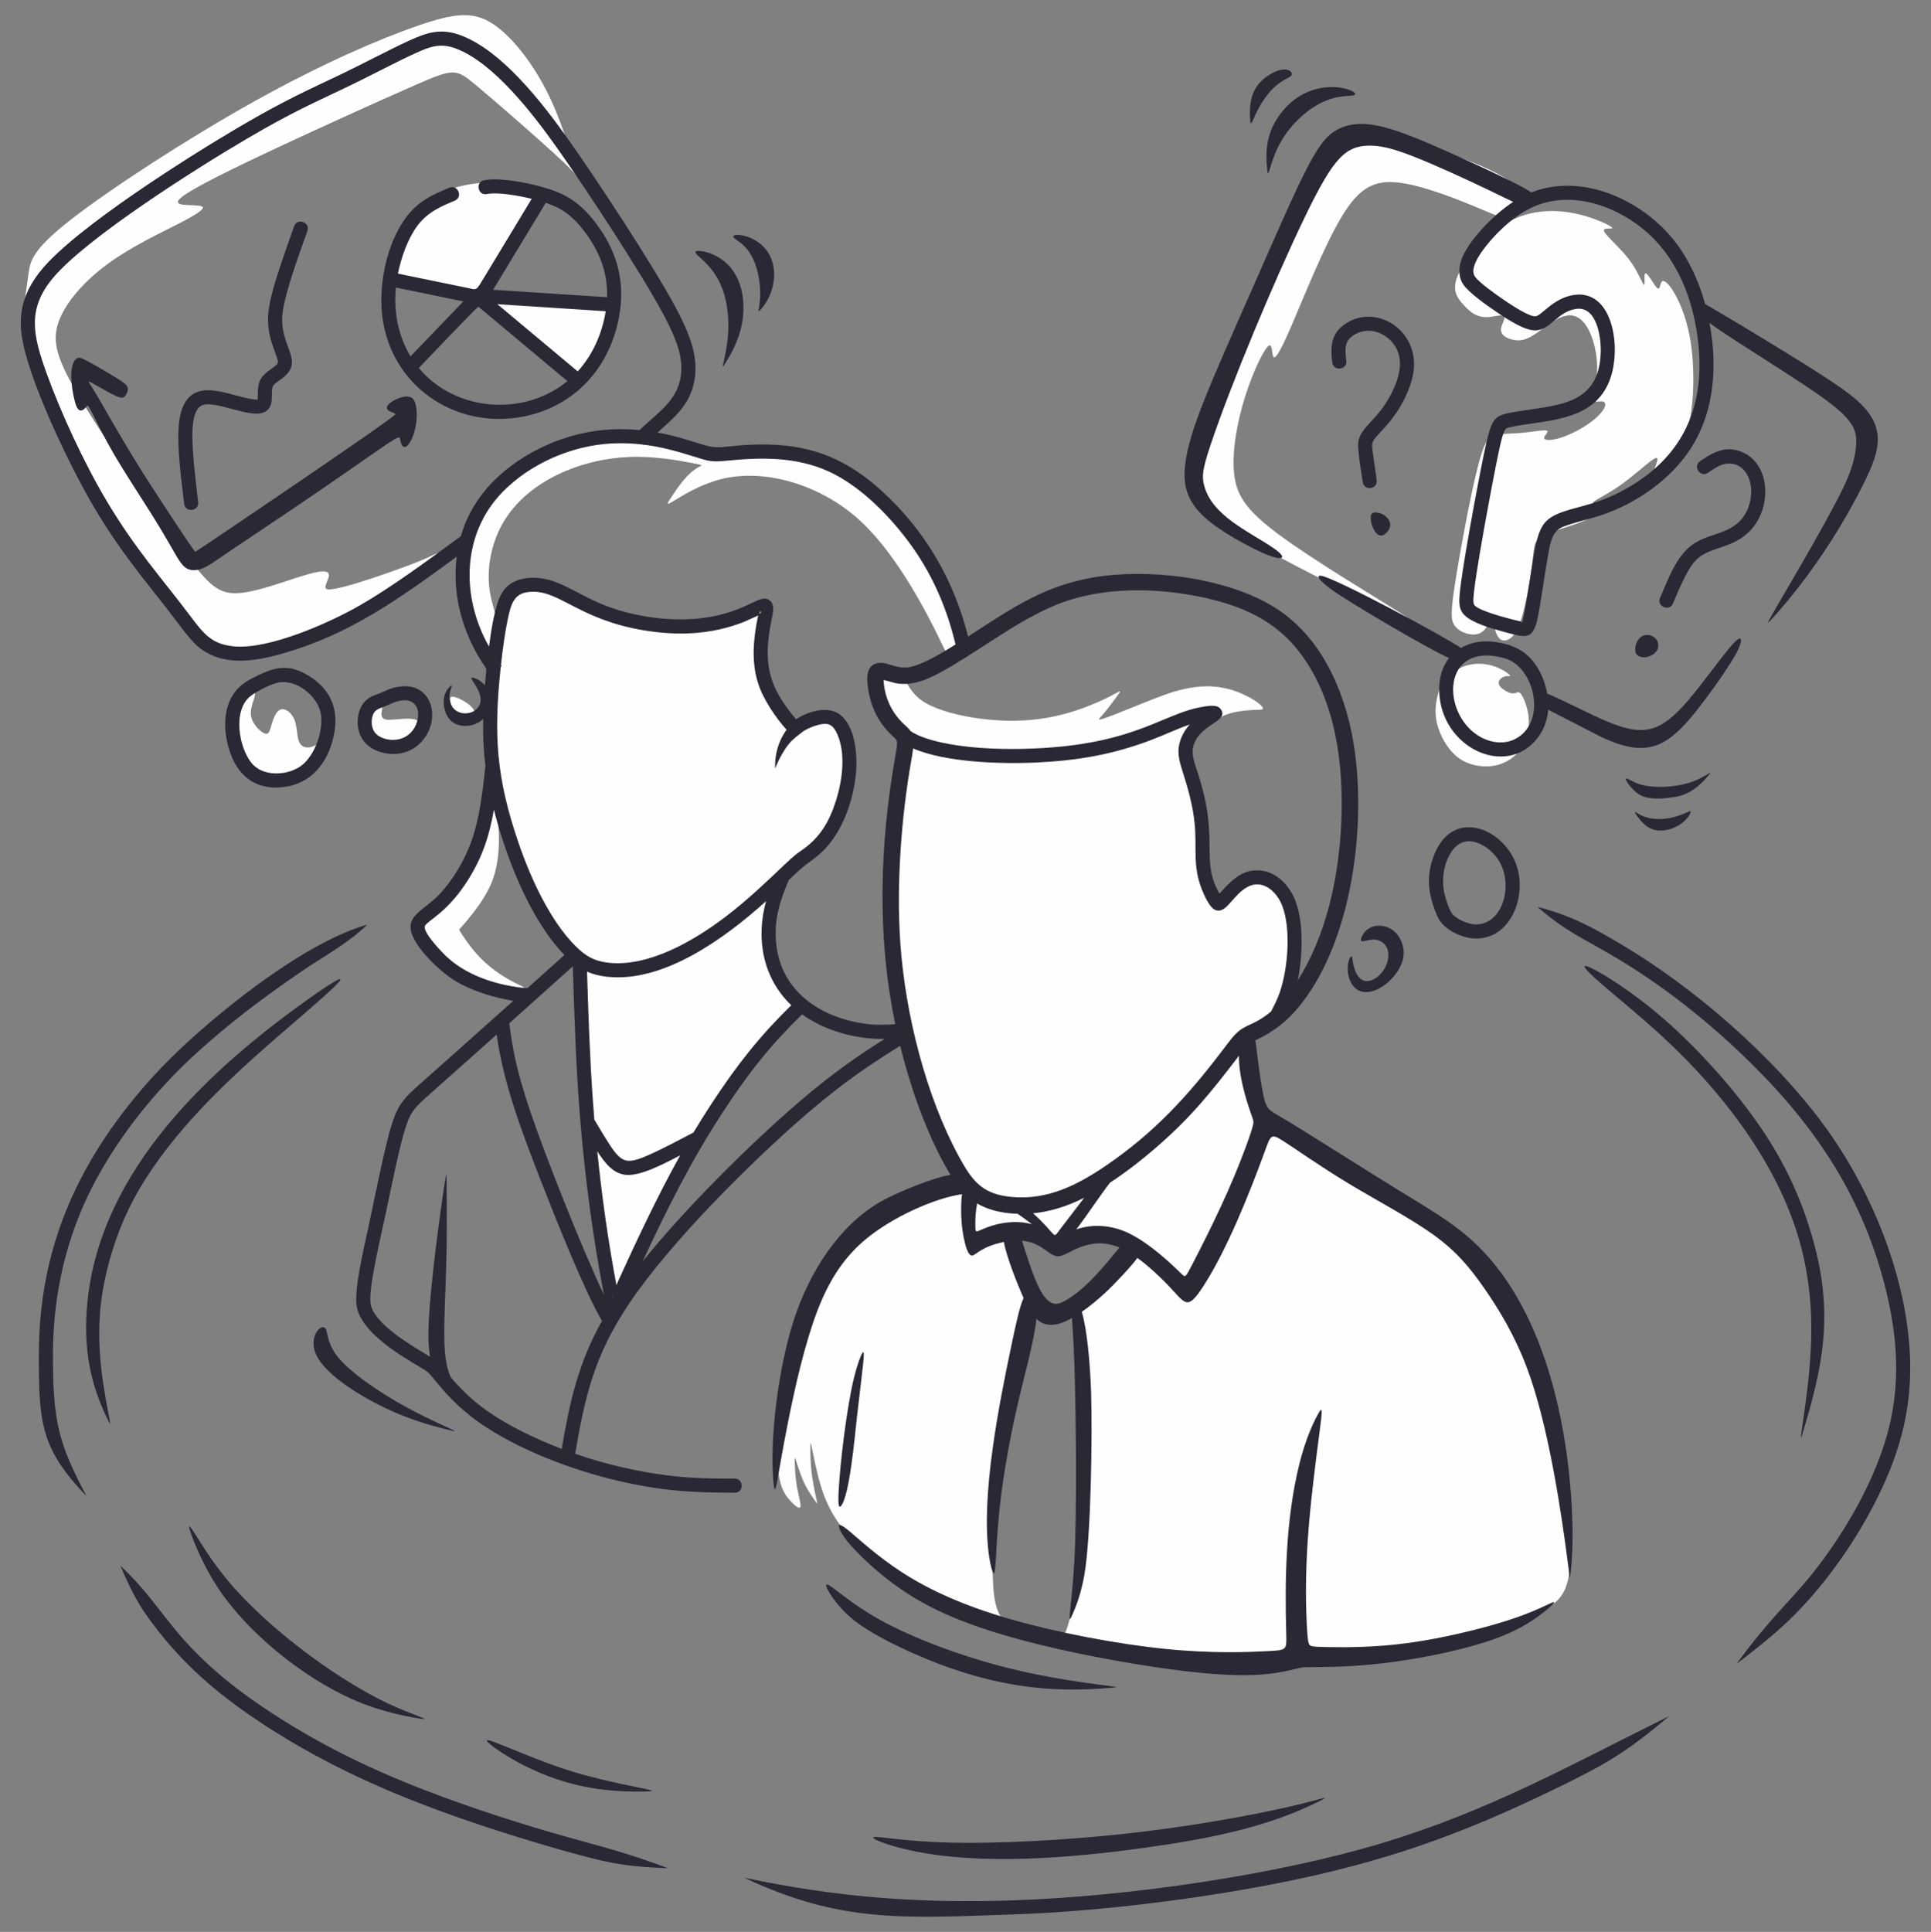
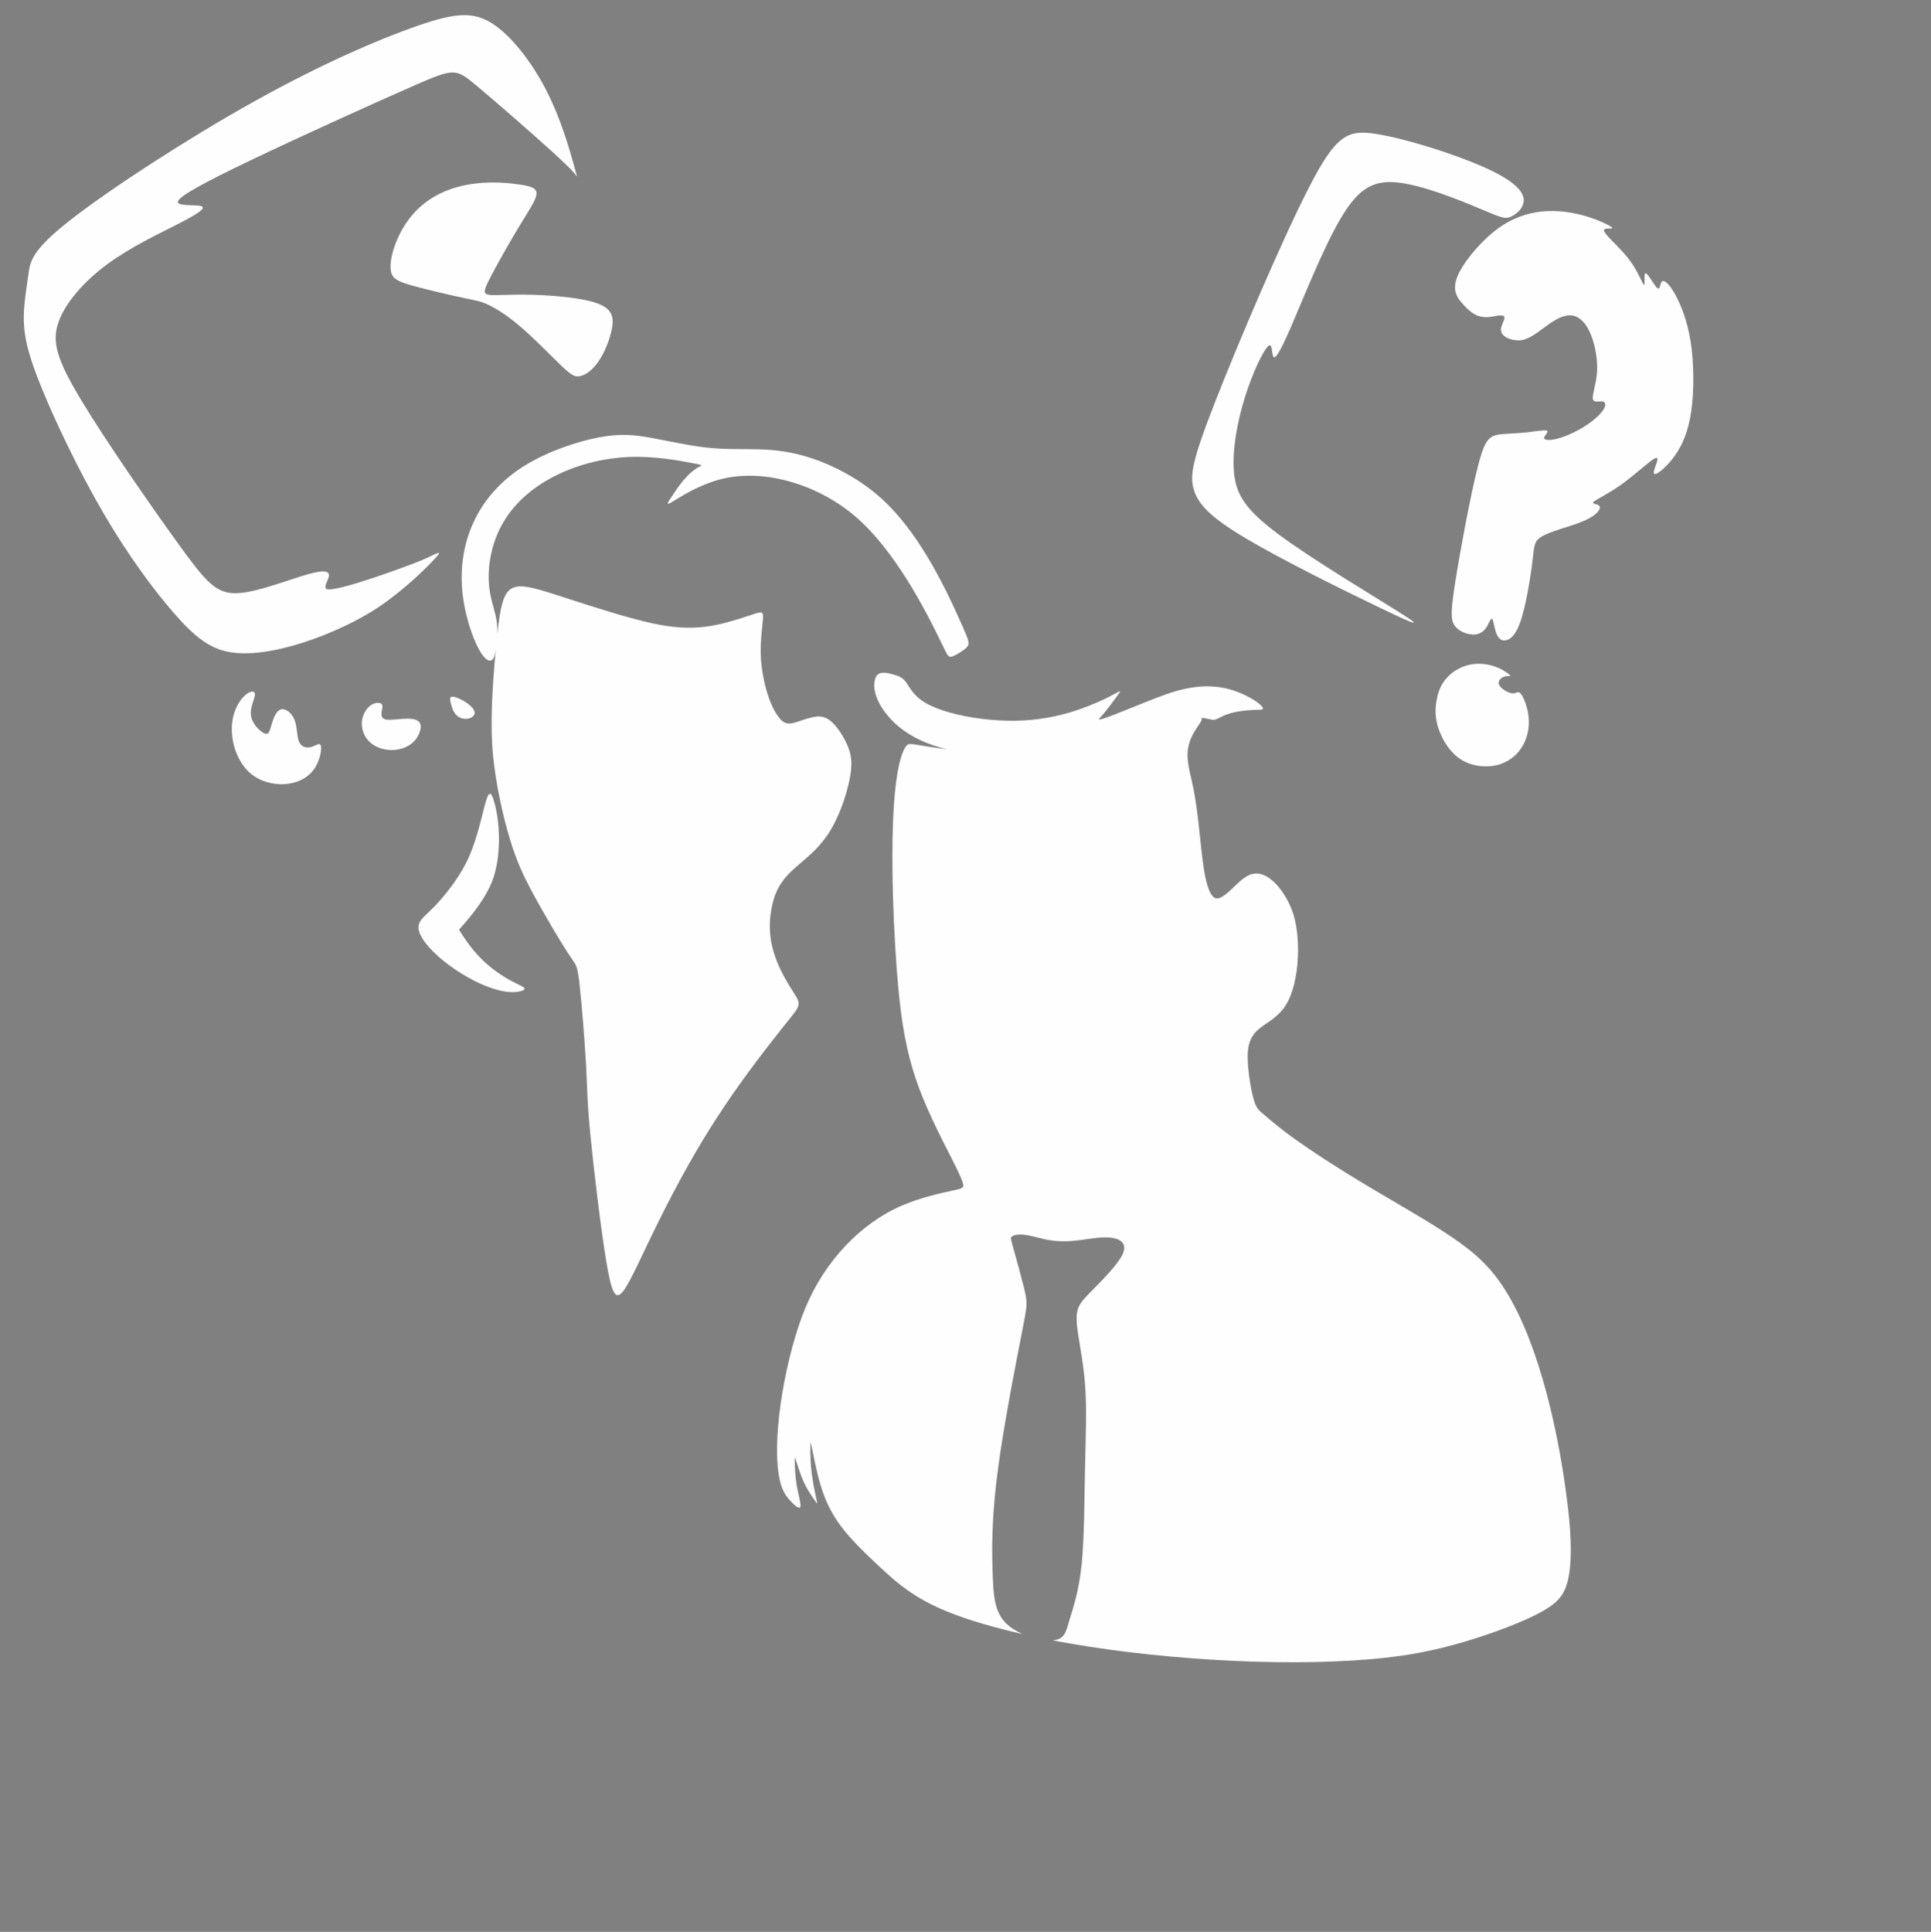
<svg xmlns="http://www.w3.org/2000/svg" xml:space="preserve" width="289.627mm" height="289.727mm" version="1.1" style="shape-rendering:geometricPrecision; text-rendering:geometricPrecision; image-rendering:optimizeQuality; fill-rule:evenodd; clip-rule:evenodd" viewBox="0 0 1977392 1978073">
  <rect x="0" y="0" width="1977392" height="1978073" fill="#808080" stroke="none" />
  <defs>
    <style type="text/css">
   
    .fil0 {fill:none}
    .fil1 {fill:#FEFEFE}
    .fil2 {fill:#282935}
   
  </style>
  </defs>
  <g id="Слой_x0020_1">
    <g id="_2048976074208">
-       <rect class="fil0" width="1977392" height="1978073" />
      <g>
        <path class="fil1" d="M600164 1091054c-1314,-24152 -4395,-62519 -6580,-82157 -2185,-19639 -3475,-20549 -7354,-26128 -11066,-15914 -31675,-51310 -42481,-71688 -7903,-14903 -14828,-29354 -21828,-52612 -6999,-23258 -14075,-55321 -16935,-83772 -3494,-34748 -445,-74930 2639,-109507 -618,4589 -1512,8388 -3424,10155 -2823,2609 -7866,783 -14329,-11513 -6463,-12297 -14346,-35063 -16495,-58886 -4686,-51941 17359,-99105 63376,-127862 23875,-14920 54385,-25080 76828,-29295 22444,-4215 36819,-2484 54281,715 17462,3199 38011,7865 55999,9803 38814,4182 65022,-3253 107971,11103 21566,7208 45916,19855 66464,37243 40422,34204 68134,91130 87394,134671 6907,15612 7494,18125 4193,21534 -3300,3408 -10490,7710 -14460,9184 -3970,1473 -4723,118 -9992,-10871 -18788,-39187 -50131,-98677 -89568,-132394 -39539,-33803 -97110,-50654 -142480,-36806 -35155,10730 -57013,33894 -47193,18967 8055,-12244 17556,-26918 30709,-33494 2559,-1279 2710,-1279 -9634,-3612 -12344,-2334 -37183,-7000 -63150,-5946 -49028,1989 -103458,24228 -128556,66611 -11366,19193 -15580,41171 -15140,58375 655,25604 10015,34586 8744,56782 6601,-59391 12506,-56072 72618,-36630 24664,7976 58986,19116 84652,24837 44723,9968 67628,3391 103822,-8578 9559,-3161 11389,-3614 11099,3310 -289,6924 -2697,21225 -2396,36203 437,21725 7760,54640 20727,68197 7927,8287 16352,975 31886,-2521 6547,-1473 12418,-1624 18891,3645 6473,5269 13548,15956 17612,25741 4064,9785 5118,18666 1784,34859 -3334,16193 -11057,39697 -22874,56783 -21228,30694 -47721,34124 -56059,70407 -6447,28052 -522,51861 13169,76155 16532,29335 20231,21386 -572,47474 -53816,67489 -87769,117849 -129136,201123 -17111,34446 -28603,61640 -36355,71500 -7752,9860 -11766,2385 -17386,-31684 -5619,-34070 -12845,-94735 -16232,-130035 -3387,-35300 -2935,-45235 -4249,-69387zm269467 482062c-25111,-28420 -30409,-52539 -37483,-86933 -2183,-10612 -2183,-10612 -2258,-5796 -332,21271 1562,33391 6022,54117 1279,5946 1279,5796 -1129,2409 -11404,-16035 -13593,-22868 -19569,-41096 -1505,-4591 -1505,-3838 -1355,1355 151,5194 452,14828 2108,24387 1656,9559 4667,19042 3537,21526 -1129,2484 -6397,-2032 -11077,-7371 -4679,-5338 -8768,-11500 -11027,-26027 -6825,-43901 8095,-124220 27340,-170565 19844,-47792 56536,-86574 98945,-104778 18752,-8049 39096,-12558 50223,-14973 11127,-2416 13038,-2740 12424,-6507 -613,-3767 -3749,-10979 -13487,-29979 -36369,-70962 -48003,-102424 -54631,-191472 -4281,-57501 -7396,-150434 567,-198439 2710,-16333 6173,-25214 9059,-28920 2887,-3706 5200,-2236 23941,625 4981,760 11122,1618 18047,2479 -19395,-4380 -38578,-13042 -52689,-25977 -9032,-8280 -16559,-18666 -19871,-28300 -3311,-9635 -2409,-18516 1430,-22053 3839,-3538 10613,-1732 15957,-227 5344,1505 9258,2710 13021,7753 3764,5043 7376,13924 20096,21376 12721,7451 34548,13472 58031,16333 47852,5829 85907,-1776 125320,-20322 16569,-7797 19476,-12198 12043,-1957 -3387,4667 -9107,12343 -13172,17085 -4064,4742 -6472,6548 -2784,5645 12238,-2997 54279,-22193 75793,-28526 29218,-8601 53003,-6797 77149,6473 8355,4591 12720,8806 13096,10688 376,1882 -3236,1430 -10387,1807 -30281,1593 -33535,9690 -39966,10054 -3156,178 -6478,-1705 -12805,-1956 3916,3729 -14798,15568 -14004,39783 301,9182 3311,19418 5795,31612 5631,27646 7004,57783 10838,82793 1622,10581 5456,30446 13322,30633 8964,213 20648,-17637 32132,-23441 20092,-10154 40516,19968 46639,40791 7910,26899 5846,75816 -11508,96682 -16001,19238 -36023,16415 -35650,49223 151,13246 3161,31913 6021,42074 2861,10160 5570,11817 11140,16483 5570,4667 14000,12344 31010,24538 17010,12193 42601,28902 72331,46741 29731,17838 63601,36805 88289,53514 24688,16709 40193,31160 54794,54192 36113,56963 56015,152379 64153,220906 4290,36128 3939,59124 526,74913 -3412,15788 -9884,24368 -28475,34454 -18591,10086 -49300,21677 -78730,30333 -29429,8656 -57579,14376 -95363,17613 -95029,8139 -225939,-212 -325250,-19287 12417,-1157 13348,-8439 17712,-23014 3431,-11456 8977,-27503 11762,-54525 2785,-27021 2809,-65014 3498,-98312 690,-33297 2045,-61899 -77,-87797 -2122,-25897 -7720,-49090 -8473,-63090 -752,-14000 3340,-18806 14068,-29760 10728,-10954 28091,-28056 33059,-39045 4968,-10989 -2460,-15865 -12797,-16873 -17849,-1740 -37607,7115 -64078,2304 -10522,-1913 -27269,-8397 -36002,-3851 -2433,1266 -1730,3047 1109,13049 2840,10003 7816,28228 10550,39309 2735,11081 3229,15021 2271,22631 -958,7610 -3367,18891 -9540,50951 -6173,32059 -16108,84896 -20925,126218 -4817,41322 -4516,71128 -3763,92805 1145,32965 3016,50183 30805,62552 -29866,-6799 -56761,-14646 -77467,-23113 -33870,-13849 -51181,-29354 -65332,-42375 -14150,-13021 -25139,-23559 -34849,-34548zm-303829 -1417515c-20374,-18532 -58592,-51868 -78754,-68686 -20163,-16819 -22270,-17120 -61860,192 -39591,17311 -116664,52235 -167093,76320 -50429,24086 -74213,37333 -75870,42752 -1656,5419 18817,3011 24086,4968 5269,1957 -4667,8280 -24086,18215 -19418,9935 -48321,23483 -72256,41095 -23935,17613 -42902,39289 -49978,59160 -7075,19870 -2258,37935 23090,79979 25348,42044 71227,108070 99377,147058 28150,38988 38571,50940 58985,50744 31637,-304 94390,-33072 95380,-18712 301,4365 -6022,12194 -2560,14301 7629,4643 85738,-24360 96635,-28984 16249,-6896 23533,-12201 15291,-2990 -8242,9210 -32009,32935 -59097,50970 -38977,25951 -112068,54194 -154232,45230 -19117,-4064 -33748,-15480 -54281,-38928 -20533,-23449 -46969,-58932 -72602,-102823 -25633,-43892 -50462,-96192 -64423,-130945 -22028,-54835 -18826,-68868 -12506,-113330 1889,-13289 2792,-24428 42985,-55890 40193,-31462 119674,-83246 188769,-121729 69096,-38484 127804,-63667 166491,-77062 38687,-13395 57354,-15000 77073,-2258 19720,12742 40494,39832 55148,68447 14654,28614 23190,58753 27457,73822 4268,15069 4268,15069 3002,13206 -1266,-1864 -3798,-5592 -24173,-24123zm-104773 561809c-291,-1790 -449,-4160 2491,-4071 6012,181 23069,9873 22570,16863 -393,5508 -12308,9248 -19588,1119 -2803,-3130 -4904,-10423 -5472,-13911zm-69692 8433c-602,3763 -2342,9474 3625,10825 9473,2144 41024,-8199 35143,11805 -8132,27662 -55406,25558 -59382,-4260 -1776,-13317 8082,-26038 17928,-24405 2752,456 3288,2272 2686,6035zm-130246 -14447c-301,4365 -5486,13386 -4015,21810 1471,8424 9601,16252 14041,17832 4441,1581 5194,-3086 6999,-9258 1807,-6172 4667,-13849 9334,-15354 4667,-1505 11140,3161 14075,10462 2936,7301 2334,17236 4742,22730 2409,5494 7828,6548 12570,5194 4742,-1355 8807,-5118 9785,-1129 978,3989 -1129,15731 -7301,24236 -13845,19080 -45650,19217 -63597,4970 -17479,-13876 -24470,-42157 -17917,-62700 6506,-20398 21820,-26544 21285,-18794zm245762 112535c5398,21122 6489,55223 -3257,79326 -6593,16306 -18786,31359 -25335,39188 -6548,7828 -7451,8429 -7828,8956 -376,527 -225,978 3161,6172 12744,19543 27126,34085 48939,46237 8822,4914 14724,6614 14649,8496 -75,1882 -6128,3945 -14799,3471 -29102,-1591 -74890,-31439 -89357,-54139 -10827,-16988 -316,-20617 12644,-34322 9183,-9710 22581,-25967 31613,-43730 19574,-38496 20538,-94991 29569,-59655zm-32362 -518946c-14150,-3010 -38387,-8580 -53064,-12795 -14677,-4215 -19795,-7075 -21150,-14677 -1355,-7602 1053,-19945 6774,-32966 22909,-52148 74858,-63167 126148,-55472 25633,3845 17867,10540 -2635,44558 -10161,16860 -23107,39741 -29504,52461 -11295,22456 -3879,14412 44106,15731 21903,602 51558,3162 66987,8957 15430,5796 16634,14828 14376,26193 -3436,17296 -15388,44102 -32364,48097 -5118,1204 -8581,-452 -18592,-9936 -22051,-20890 -46657,-48923 -74890,-62773 -7978,-3913 -12043,-4365 -26193,-7376zm1022658 5380c-4291,-4929 -10312,-12457 -5156,-26193 5155,-13736 21489,-33682 37145,-46516 27763,-22758 59369,-25599 90847,-17425 13623,3537 25064,8957 29128,11516 6920,4357 -6986,214 -6623,4215 150,1656 2558,4667 8128,10386 5570,5721 14301,14151 20699,23634 6397,9484 10462,20021 11967,21376 1505,1355 451,-6473 828,-9710 931,-7999 10638,13453 14075,13850 1957,226 1807,-6398 4140,-7602 2333,-1204 7150,3011 12945,13322 5796,10312 12570,26720 16032,48848 3462,22129 3613,49978 602,70902 -3011,20925 -9183,34924 -16935,45762 -7752,10838 -17085,18516 -20096,18591 -5961,150 11138,-24867 -4064,-13548 -6774,5043 -19871,16935 -32290,25591 -12419,8656 -24161,14075 -26644,16483 -2484,2409 4290,1807 6022,4215 1731,2409 -1581,7828 -10688,12720 -17329,9309 -47686,13545 -53891,23408 -2936,4667 -2785,11441 -4817,26795 -2033,15355 -6247,39290 -10914,53666 -4667,14376 -9785,19193 -14301,20623 -13328,4221 -12643,-20275 -15430,-21602 -3224,-1535 -4102,18773 -22580,15731 -5947,-978 -12720,-3989 -16182,-9634 -3463,-5645 -3613,-13924 1355,-45235 4968,-31311 15053,-85654 22354,-114632 10345,-41058 13624,-33733 47268,-36881 10462,-978 21150,-3085 23860,-2107 2710,978 -2559,5043 -2709,7376 -151,2334 4817,2936 12268,1204 15127,-3514 38274,-16265 47494,-28676 3913,-5269 3612,-9033 376,-9710 -3237,-677 -9409,1731 -10236,-2634 -828,-4365 3687,-15505 4365,-28978 990,-19682 -7830,-60294 -31161,-56375 -16884,2836 -32849,24699 -48171,25365 -7497,326 -21465,-3238 -18817,-13473 1129,-4365 5043,-9935 2334,-11441 -5455,-3031 -18774,6435 -32440,-3575 -3237,-2370 -5796,-4703 -10086,-9633zm18841 -96500c-20309,-8534 -56539,-23393 -82482,-26759 -25943,-3366 -41598,4763 -59813,35171 -18215,30408 -38988,83095 -51483,111997 -27054,62582 -14566,11103 -23935,20473 -4817,4817 -15354,26193 -23333,51633 -7978,25440 -13397,54945 -11290,77525 2108,22580 11742,38235 46903,64149 35161,25914 95849,62087 122041,78646 26193,16558 17892,13503 -18250,-3806 -36141,-17309 -100120,-48871 -137918,-71263 -37798,-22392 -49414,-35614 -53854,-50090 -4439,-14476 -1701,-30206 21745,-90048 23447,-59842 67605,-163795 95607,-218589 28003,-54795 39853,-60430 69558,-55722 29705,4709 77267,19762 107044,32633 29777,12872 41770,23561 43563,32696 1794,9135 -6610,16716 -13007,19403 -6397,2687 -10787,482 -31097,-8051zm-45104 504710c1204,-7828 3312,-14903 8204,-21451 11511,-15407 31163,-20990 49676,-15355 8656,2635 15581,7603 17312,9409 1731,1807 -1731,452 -5344,1505 -3613,1053 -7377,4516 -5646,8430 1731,3914 8957,8280 13322,8806 4365,527 5871,-2784 8506,-75 2634,2710 6397,11441 7978,20849 3681,21908 -6837,44752 -28977,51859 -12194,3914 -28000,2559 -39741,-4817 -11742,-7376 -19419,-20774 -23107,-31763 -3688,-10989 -3387,-19569 -2183,-27397z" />
-         <path class="fil2" d="M935091 766296c-406,3664 -1157,7972 -2137,13589 -9630,55191 -15310,124203 -11000,185720 5140,73342 26432,156800 60021,218656 14035,25847 24535,39048 55721,41458 34981,2703 64825,-11750 94849,-32219 49802,-33954 84222,-71855 119181,-117867 4149,-5461 7612,-10018 9594,-12439 12491,-15251 18541,-11032 36726,-24669 1157,-867 2341,-1796 3551,-2793 2497,-4805 4960,-9636 7051,-14686 10033,-24241 14122,-69365 4191,-94143 -6043,-15079 -20432,-26646 -34926,-18999 -16116,8503 -22306,29316 -34125,23455 -5086,-2522 -10244,-13642 -13040,-20652 -9536,-23909 -5005,-41506 -7339,-66733 -1671,-18062 -6722,-36438 -11987,-52793 -4355,-13530 -6941,-22750 -1691,-35811 2041,-5078 4753,-9261 8644,-13586 -11553,3907 -26965,11156 -40653,16311 -37938,14289 -73202,20543 -115624,22612 -37122,1811 -94404,-110 -127008,-14411zm-415622 -129875c-2304,11410 -4609,27199 -6468,44270l575 1453 -788 528c-7442,70051 -4657,113846 18392,180895 12467,36269 32120,79084 58147,105111 10711,10711 19626,15486 33691,17057 40798,4559 86714,-21878 119355,-46609 23642,-17914 44288,-37972 59847,-52706 12087,-11446 13210,-11887 19777,-16550 17583,-12485 27124,-28090 34088,-50208 6682,-21224 10087,-48161 1297,-68018 -4576,-10337 -9728,-12078 -20027,-9300 -5405,1458 -12332,4357 -15938,7327 -3651,3011 -8919,6322 -13812,12306 -4892,5984 -9408,14639 -11629,19607 -2220,4968 -2144,6248 -2220,3952 -407,-12388 3092,-26715 11735,-38281 -10862,-12158 -23883,-30802 -29303,-47978 -7047,-22332 -4568,-45855 -208,-67318 149,-733 376,-1348 643,-1869l-14529 6565c-32765,13003 -67194,14731 -103353,8647 -63619,-10704 -84681,-39139 -112080,-39426 -20126,-211 -23215,10857 -27191,30544zm231670 -393544c2703,4505 20559,8010 26193,43354 1656,10386 1204,19419 451,25215 -752,5795 -1807,8354 150,6623 1957,-1731 6925,-7753 10312,-15656 6993,-16317 6468,-36556 -6398,-49752 -13307,-13649 -33264,-14045 -30709,-9784zm-38913 15354c-144,5478 31881,16879 33569,70902 1005,32175 -11104,56148 -2408,41773 3688,-6097 11064,-18291 14903,-32817 7265,-27493 2338,-60353 -23182,-75041 -10462,-6022 -22806,-7677 -22882,-4817zm610265 -181016c-2582,3811 -16257,4573 -31536,29956 -8388,13936 -10387,27040 -10914,13322 -699,-18185 2302,-32506 19193,-43504 17223,-11215 25797,-3523 23257,226zm63751 20322c-3311,978 -12644,225 -23408,3688 -23068,7421 -43720,28170 -54117,49451 -9308,19052 -9795,34787 -11140,22354 -2159,-19972 -44,-38385 13698,-56601 33315,-44162 86067,-22174 74966,-18892zm303176 552912c-12609,-3037 -17901,14435 -13322,19795 5609,6567 24333,859 21828,-11667 -828,-4140 -4441,-7150 -8506,-8129zm59640 -166360c-7808,5392 -15989,-6478 -8186,-11855 13457,-9272 26149,-16407 42928,-9454l-4 10c30159,12513 31099,59466 6526,82491 -19264,18051 -42299,13820 -55999,30879 -7288,9075 -14430,25708 -21197,41858 -3543,8456 -17201,2852 -13092,-6050l10 4c10052,-23741 18677,-46792 37873,-57358 17900,-9853 40253,-8963 51022,-31753 5983,-12662 6320,-30273 -2541,-40823 -6950,-8275 -17378,-9536 -27124,-4432 -3308,1732 -6764,4108 -10217,6483zm-336847 41116c-2785,-678 -6850,-1280 -8129,1957 -2116,5353 3524,24168 12194,20849 3443,-1318 13251,-10520 2483,-19493 -2258,-1882 -3763,-2635 -6547,-3312zm-33581 -156079c1464,9426 -12995,11730 -14309,1947 -2403,-17889 -790,-32638 17927,-42207 31173,-15936 71595,11475 65074,52851 -2383,15123 -10818,31763 -19532,43947 -7942,11105 -16324,18312 -20501,24114 -2849,3956 -2352,6793 -1684,12409l4187 29382c1221,9573 -12891,11424 -14289,2038 -1614,-10840 -5588,-33216 -4565,-40969 2181,-16545 22008,-22788 36438,-55035 7081,-15824 10110,-33306 -1674,-47075 -8997,-10513 -23845,-15524 -36905,-8848 -12075,6173 -11724,14307 -10167,27445zm-797599 21109l-91201 -76270c-4071,3116 -53528,55106 -60961,62827 37176,44637 107326,50183 152162,13442zm-71745 -78806l82293 68821c15345,-16746 25033,-38782 28663,-61594l-110956 -7227zm-88926 53421l54134 -56229c-14183,-2905 -41136,-8455 -69143,-14220 -2370,24886 2398,49606 15009,70449zm84534 -68134c2527,136 5377,322 8628,533l108124 7044c904,-26307 -8779,-48825 -24257,-68726 -11150,-14336 -21510,-22187 -38502,-27953 -19474,32232 -38413,63570 -50125,82823 -1432,2355 -2702,4436 -3869,6278zm-97405 -16580c28342,5834 55711,11469 69991,14394 11772,2411 9515,3953 18977,-11600 8446,-13885 27719,-45775 48032,-79394 -13402,-3174 -34480,-7105 -45886,-4830 -9324,1860 -12153,-12309 -2822,-14170 17599,-3509 54257,4141 72247,11027 17350,6641 29261,16347 40767,31141 22822,29343 32240,61273 24839,99118 -9980,51041 -44659,89454 -95679,100274 -67359,14284 -134084,-26662 -145814,-97301 -5586,-33643 3036,-78021 23216,-105608 13073,-17871 28924,-24437 44775,-30997 8553,-3529 14399,9373 5474,13320 -13953,5778 -27910,11559 -38621,26202 -9387,12833 -16148,31730 -19496,48425zm-204573 234016c1075,9411 -13220,11142 -14342,1614 -3631,-30843 -10194,-75658 -2076,-97330 12670,-33823 48982,-12464 73536,-9461 2541,311 3840,318 4251,89 -899,-130 -298,307 -285,-4922 35,-14079 2555,-18505 14020,-26638 9007,-6390 7709,-5052 1697,-22137 -7806,-22183 -6263,-37148 527,-61212 5185,-18374 14872,-45336 20924,-62481 3162,-8958 16764,-4153 13604,4798 -7576,21463 -23319,63970 -25487,84393 -3723,35078 24409,48633 -1252,67201l10 13c-9104,6452 -9622,6280 -9648,16063 -18,6727 -170,13363 -6643,17276 -14790,8940 -54816,-14444 -66776,-5340 -6060,4613 -7638,16205 -7941,25967 -545,17560 2672,44838 5880,72106zm61370 -105088l0 0zm-170075 -16967c5118,2747 16860,9747 23634,12909 6774,3161 8580,2483 10311,414 1731,-2070 3388,-5532 2560,-8505 -828,-2973 -4139,-5457 -12193,-10425 -8054,-4968 -20849,-12420 -28226,-16371 -7376,-3952 -9333,-4404 -11252,-3312 -10843,6168 -4426,38616 -1543,47155 3101,9185 7386,7056 10989,2295 1054,-1393 1431,-2145 5458,5682 4027,7828 11703,24236 23633,44596 11930,20359 28113,44671 39779,63413 11667,18741 18817,31912 23521,39741 5812,9672 9914,14782 19306,14000 9665,-806 15855,-6451 36429,-20285 19870,-13360 57128,-38123 88627,-59649 31499,-21527 57241,-39817 70337,-48585 13097,-8769 13548,-8016 14038,-5833 490,2183 1016,5795 2596,7338 6834,6671 18360,-23242 13322,-42864 -1430,-5570 -4290,-7752 -8656,-7828 -8166,-141 -22057,7276 -20586,12381 1066,3698 8905,4085 8468,5833 -904,3615 -203623,140528 -204727,140750 -1260,253 -44572,-66235 -53929,-81100 -15467,-24575 -27510,-45499 -35940,-60138 -8430,-14640 -13247,-22995 -16408,-27925 -3161,-4930 -4667,-6435 451,-3688zm1580884 439497c1468,715 4854,3500 10386,5156 22648,6780 43956,-6606 45311,-6173 2614,836 -7480,17962 -27849,19721 -12588,1087 -19761,-5547 -26457,-14753 -2408,-3312 -2860,-4667 -1392,-3952zm-7490 -33795c2936,1393 8204,4930 17199,6586 16358,3012 38596,707 53176,-5984 11013,-5054 16273,-10200 11854,-4817 -9068,11047 -19833,20013 -34397,22355 -11615,1868 -28060,4017 -38537,-3537 -6095,-4395 -17186,-18347 -9295,-14602zm-197822 135226c-6934,-18037 -9205,-34299 -2589,-53897 18566,-54994 74707,-31010 86508,9227 9581,32666 -8635,75087 -45119,72481 -12355,-882 -28237,-8804 -34453,-18497 -1644,-2563 -2844,-5405 -4347,-9314zm9578 -17142c1258,5216 4647,15144 6905,18666 3640,5679 15413,11327 23333,11893 29656,2116 42056,-42926 23286,-68145 -9800,-13168 -31190,-25806 -44840,-8486 -9620,12207 -12358,30840 -8684,46072zm-995594 -222065c2992,326 8753,2962 12792,7763 440,-5605 948,-11213 1505,-16728 -81,-1135 -38467,-48054 -30449,-114806 -60073,44021 -109547,79286 -177078,98776 -29970,8650 -63364,14107 -88175,-7161 -9130,-7826 -22605,-27265 -32901,-40380 -22422,-28564 -46658,-57486 -72237,-100341 -25262,-42324 -69405,-134064 -75172,-178619 -3263,-25208 3758,-45987 20821,-66546 35667,-42974 149075,-114694 202233,-145895 48140,-28256 71733,-38268 104857,-54174 22203,-10662 48288,-24628 68907,-34077 19089,-8748 33217,-13024 53430,-5316 41923,15987 82625,68380 109843,106719 29324,41307 90461,134257 112271,176568 14089,27333 23324,53083 14103,79895 -6616,19238 -21304,30808 -35199,43387 22816,4169 34148,9076 51101,13657 10352,2798 18973,622 31367,-376 57351,-4618 100643,4561 146313,45749 45830,41332 74998,93059 89249,149819 45585,-29318 80293,-54594 138198,-61973 57247,-7295 138327,3748 185194,38631 43210,32161 65554,87703 72825,142424 10705,80557 -3913,190428 -53806,255401 -15282,19901 -29732,30210 -48200,38992 2052,15340 4641,38440 7751,54081 2559,12871 4817,15731 8957,18666 4139,2936 10161,5947 33494,20398 23333,14451 63977,40343 95664,59837 31688,19494 54419,32591 74665,50655 75203,67096 100517,189935 103943,285864 1054,29505 -752,46365 -1580,54794 -828,8430 -677,8430 -2785,-8054 -6891,-53894 -20015,-141546 -41548,-199608 -12644,-34096 -28902,-60740 -43880,-82342 -14978,-21601 -28677,-38160 -52386,-55246 -23709,-17085 -57428,-34698 -86858,-52461 -29429,-17763 -54569,-35676 -67139,-43655 -12569,-7978 -12569,-6021 -19117,11968 -14886,40895 -38773,100711 -62924,137513 -16603,25301 -17875,16771 -35902,-1882 -7879,-8152 -19416,-19206 -31230,-27759 -4789,7059 -22726,26233 -32596,35431 -7947,7406 -16399,14308 -24295,19784 5110,16640 8573,51562 9541,83181 1341,43828 -102,147834 -6999,186663 -3462,19494 -8881,32741 -11892,39590 -3011,6849 -3613,7301 -2786,-1731 828,-9032 3087,-27547 4441,-51407 2847,-50152 1773,-149590 151,-200813 -931,-29415 -2121,-40309 -2525,-49127 -13115,7352 -26403,10802 -36436,661 -1744,20858 -12422,57980 -20049,91519 -7376,32440 -13096,65257 -16408,92353 -3312,27096 -4215,48472 -4968,61192 -752,12720 -1355,16784 -2634,15354 -1279,-1430 -3237,-8355 -4742,-19870 -7872,-60230 10346,-151806 23258,-213383 4863,-23192 8649,-40430 12479,-48356 -6418,-13817 -18398,-44877 -20158,-57372 -22596,4524 -28702,13294 -32287,13908 -6816,1169 -10359,-25889 -10989,-33042 -840,-9539 -778,-22573 386,-29784 -28080,4011 -71287,23399 -98535,46040 -20924,17387 -36730,39666 -49676,73460 -12946,33795 -23031,79106 -29655,112148 -6623,33042 -9785,53817 -11742,63677 -1957,9860 -2710,8806 -3613,-1355 -3844,-43266 4748,-114284 20473,-163706 16244,-51052 47234,-98410 89116,-122460 17960,-10313 56826,-25606 71752,-27520 -22799,-38093 -40046,-85791 -51473,-132217 -27415,17127 -55457,35130 -94781,68898 -57487,49362 -141981,133712 -183257,195732 -35248,52963 -44535,93176 -54814,153108 30771,10625 63155,18170 93615,22029 26648,3376 48211,3377 69773,3377 9513,0 9513,14452 0,14452 -42476,0 -74185,-1602 -119705,-12244 -46496,-10871 -102418,-31960 -141378,-59232 -23626,-16538 -37474,-33436 -45326,-43018l17 -14c-7341,-8945 -7647,-9237 -15431,-13860 -21449,-12737 -61321,-36223 -65341,-63073 -2561,-17105 6705,-55645 12143,-80962 6898,-32118 16239,-79591 23156,-102531 5880,-19498 10867,-26482 24462,-38997l56158 -49987c14058,-12495 29046,-25879 44536,-39743 -18237,-2887 -41485,-9698 -58379,-19745 -16098,-9573 -38619,-31364 -44935,-47099 -8133,-20262 11201,-25171 27077,-41631 13747,-14252 26167,-34870 33390,-55067 8312,-23239 11273,-49856 14234,-76471l90 10c-2011,-16028 -2678,-31594 -2350,-48591 -9130,8861 -26186,9945 -34270,550 -6659,-7738 -8776,-22448 -1918,-31387 2108,-2747 4215,-4177 4102,-2822 -113,1355 -2446,5495 -2409,10801 174,24384 33835,20717 31801,1393 -1180,-11213 -12915,-21351 -8317,-20849zm494719 -33925c-8131,-34174 -21614,-67829 -43856,-99353 -20643,-29258 -52169,-62393 -86058,-77835 -34122,-15549 -71030,-14320 -103447,-11074 -17159,1718 -19050,630 -35076,-4340 -13557,-4204 -30578,-9389 -49800,-11878l-553 553 -713 -713c-10393,-1279 -21440,-1801 -32868,-1192 -40677,2166 -83123,20595 -111550,49776 -42300,43421 -42260,108131 -13820,158132 2312,-17262 6025,-42134 12807,-54121 10526,-18607 35670,-19143 54456,-12278 16664,6089 33561,17931 55820,25967 32110,11592 72027,16155 105218,9760 16681,-3214 27854,-7653 40808,-13851 8648,-4138 13903,-6651 18875,-2175 4502,4052 3259,10178 1363,19512 -8911,43863 -3733,67621 25031,101647 11664,-7563 32505,-14861 45656,-4242 15061,12162 17699,41435 15646,60939 -2889,27462 -13945,58682 -33513,78005 -5540,5471 -10284,8863 -14796,12067 -6045,4293 -11219,9155 -20656,18123l109 45c-9160,22243 -15345,40418 -12633,65670 5150,47966 45145,74558 89705,81007 12078,1748 22317,1394 32123,546 -19057,-90853 -15583,-184620 -405,-271602 1185,-6793 2015,-11549 2200,-14688 232,-3948 -1017,-5412 -2979,-7241 330,302 494,448 -485,-471l-12 12c-345,-318 162,152 497,459l-497 -459 12 -12 -1077 -1008 -16 18c-15194,-14197 -22642,-30238 -25407,-50983 -1269,-9519 -1098,-20796 9385,-23522 9579,-2491 18777,6026 32229,4140 13676,-1917 34525,-14751 48280,-23337zm-194012 262824c-41725,37596 -104707,83871 -163038,77357 -7301,-815 -13855,-2358 -20303,-5261 1401,44663 2912,89227 6007,132345 466,6485 965,12916 1495,19278 3240,5499 6463,10936 9572,15970 17737,28723 20875,31555 48119,19292 12080,-5437 27880,-13719 43750,-22057 5902,-9825 11791,-19205 17588,-28085 27701,-42433 50989,-71330 82615,-102273 -29461,-28263 -36356,-68554 -25805,-106565zm-206458 55072c-35179,-36087 -59619,-99318 -72263,-148774 -4550,26226 -11262,46947 -24869,69356 -21704,35743 -42806,43937 -45685,49558 -3157,6164 18282,28132 23139,32520 22148,20009 53882,29111 81670,31422 12507,-11206 25248,-22634 38009,-34082zm-184731 -254193c-3808,1405 -8733,2729 -10875,7103 -2793,5702 -2552,15233 2370,20397 7326,7686 27208,10674 37793,-3207 11081,-14532 7189,-41373 -24048,-26554 -1512,717 -3013,1430 -5240,2261zm-6416 -13008c8546,-3019 13728,-7295 26137,-7927 28448,-1448 38379,31223 21026,53978 -9575,12555 -24065,17454 -39698,14510 -15207,-2864 -25902,-12193 -27811,-27266 -899,-7097 433,-14348 2960,-19506 4531,-9250 11843,-11833 17387,-13789zm-122064 -19349c18407,-8934 32320,-11284 52115,1181 20897,13158 29737,32571 25569,57076 -4497,26442 -19672,50401 -47968,55709 -25304,4747 -45866,-5015 -56193,-28067 -9671,-21587 -12508,-52875 4733,-71570 6244,-6771 13543,-10350 21743,-14330zm17791 8196c-7468,2148 -23367,9876 -28922,15900 -16094,17453 -7162,55709 6238,68418 12310,11675 35820,9995 48811,75 14329,-10943 23088,-37247 19597,-54136 -3567,-17261 -25844,-35974 -45724,-30257zm372382 -259110c20348,-19629 41295,-31514 42690,-60859 800,-16834 -6163,-34039 -16070,-53260 -21573,-41855 -82423,-134286 -111197,-174817 -25039,-35269 -64796,-86923 -103238,-101582 -16021,-6109 -26606,-2278 -42310,4920 -20416,9356 -45613,22887 -68680,33965 -34755,16690 -55878,25489 -103785,53608 -49433,29015 -163923,101079 -198450,142678 -26521,31953 -20006,58870 -6154,97367 14434,40112 38423,92029 61803,131200 29372,49209 56365,78815 85088,116917 13733,18217 21803,29175 44935,31351 35626,3352 96938,-23593 129140,-42121 31551,-18153 67274,-44290 103118,-70658 822,-1179 6158,-28344 32365,-55246 30942,-31762 76903,-51765 121148,-54122 10196,-543 20118,-246 29597,660zm1107990 -119152c24989,14828 73612,44032 103267,63300 34701,22546 57794,39101 56600,67740 -451,10838 -4365,23032 -15203,44559 -24865,49385 -56702,96301 -91300,134879 -8505,9483 -7301,7376 2560,-9635 15723,-27124 62193,-105369 73536,-133448 6172,-15279 8280,-27172 8430,-35827 151,-8656 -1656,-14075 -6699,-20924 -5043,-6850 -13322,-15129 -39214,-32741 -25892,-17613 -69396,-44558 -92202,-59912 -4959,-3339 -8938,-6129 -12142,-8490 8983,47729 4436,97758 -24870,136643 -20624,27365 -52130,48341 -83753,59442 -12851,4512 -36595,9670 -44200,13991 -8732,4961 -10451,16129 -12655,28422 -3075,17158 -7133,46959 -10265,62463 -4988,24686 -12522,21337 -35199,15169 -11728,-3190 -32024,-8759 -40124,-17154 -3381,-3504 -5196,-7145 -5155,-15307 97,-19774 20066,-125058 25271,-149895 3239,-15456 5491,-23955 7658,-28978 4378,-10146 10873,-11394 21931,-13379 43062,-7732 88334,-5098 89967,-61560 463,-16012 -4277,-47396 -25364,-44247 -19055,2845 -26360,22021 -41844,21979 -11174,-31 -27782,-10961 -38906,-18461 -10981,-7403 -29239,-20257 -34912,-28920 -4324,-6604 -4728,-15409 -2192,-23455 6291,-19963 33546,-47824 53576,-60757 -5011,-2213 -12466,-6042 -25868,-12470 -20397,-9785 -54568,-25591 -77450,-34472 -22881,-8882 -34472,-10839 -44859,-10613 -10387,226 -19569,2634 -29429,12871 -9860,10236 -20397,28300 -36203,61117 -30296,62901 -75243,169879 -96342,233177 -7978,23935 -8731,31161 -6473,40268 7793,31432 45838,47413 70751,64353 17742,12064 8568,14511 -14451,3461 -19866,-9536 -49380,-25900 -62922,-42149 -11099,-13317 -14721,-26341 -12796,-45235 1204,-11817 4516,-28225 17010,-60589 12495,-32365 34172,-80687 54794,-127503 20623,-46816 40193,-92127 53817,-118169 13623,-26042 21301,-32816 29279,-37408 22620,-13017 50161,-4600 84675,9334 21460,8664 102616,45141 115045,54377 52870,-20889 115831,8525 148728,52477 9532,12736 17150,27307 22969,42624 2386,6283 4474,12703 6271,19184 3870,2197 9275,5372 16861,9873zm-173113 391313c13398,5871 38085,18667 54945,25817 38377,16276 55481,11801 83622,-20849 13623,-15806 31688,-40946 41848,-53214 10161,-12269 12420,-11667 12570,-8505 534,11217 -34481,57782 -44333,70374 -31535,40307 -52533,49970 -98072,28827l-55037 -28263c-764,10866 -4613,20990 -11409,29582 -32121,40615 -98767,9127 -100184,-48722 -308,-12574 2600,-24452 10124,-33722 -19746,-8514 -102730,-57227 -120552,-70238 -12269,-8957 -16182,-14677 -10688,-14075 13707,1501 127558,62886 143440,73955 13259,-7718 27147,-7961 41349,-5065 20686,4217 34004,15497 42329,35883 1983,4857 3630,10297 4642,15981 1559,594 3350,1331 5407,2233zm-55256 -39984c-60121,-12259 -58029,62793 -16324,83273 10111,4966 22246,6107 32304,1385l-5 -11c33406,-15725 21917,-70673 -6463,-81975 -2865,-1141 -6004,-1957 -9512,-2672zm6565 -364669c7772,5239 24085,16014 30834,16033 6407,18 17939,-18607 39755,-21865 38762,-5789 48500,50782 37798,83923 -14344,44422 -61317,43791 -97773,50335 -3874,696 -6765,1374 -8966,2183 -3365,1236 -6389,16237 -9051,28941 -4904,23404 -24901,129105 -24988,147015 -25,5271 1152,6395 7865,9549 9417,4426 30467,10179 40766,12391 1180,253 124,2111 979,1288 2213,-2129 10916,-61768 12569,-70995 6099,-34028 12392,-38447 44837,-47129 18578,-4971 31864,-9138 49699,-19229 59804,-33838 81965,-86642 72877,-154983 -6116,-45995 -24910,-89400 -63531,-116687 -31328,-22134 -72548,-32696 -107636,-15445 -19300,9489 -38295,28361 -49526,44154 -5232,7357 -11878,18848 -7414,25665 4058,6197 22366,19101 30904,24856zm-763497 320772c1230,-1331 2435,-1686 1408,-2609 -1569,-1413 -758,731 -1408,2609zm222890 603599c-1637,9603 -1941,15869 -1766,24595 152,7592 1825,2780 17989,-2107 12210,-3692 27483,-4892 40103,-1116 -6864,-5339 -11622,-8440 -14752,-10758 -825,-286 -22600,522 -41574,-10614zm57356 10084c25813,23379 19363,27210 27510,16573l24814 -32440c-17658,8903 -34870,14172 -52324,15866zm78677 -31256c-10810,14066 -22749,32438 -34415,47686 17682,-6005 37865,-4350 56107,5156 19435,10128 38416,27483 51934,40720 3613,3538 3764,3538 10838,-10161 19988,-38703 39578,-78825 54870,-120578 4742,-12945 6699,-19268 7376,-22730 677,-3462 75,-4064 -2635,-11968 -5662,-16513 -12095,-38278 -11959,-58123 -27899,36375 -47938,61948 -84935,94029 -14455,12534 -30828,25252 -47182,35969zm192353 -207295c28951,-45496 41743,-103914 44463,-159554 2954,-60397 -5348,-125046 -40200,-173094 -26421,-36425 -63047,-51857 -106485,-60480 -44898,-8914 -96174,-9433 -139409,6466 -38037,13989 -75836,42859 -110755,63652 -19350,11522 -38974,22730 -59461,18751l-12252 -3324c718,17187 7962,33302 20616,45126l0 33 994 929 9 -10c-305,-293 -619,-596 13,-14 2339,2151 4357,4006 5882,6264 3610,2431 8196,4785 14568,6997 42095,14608 114569,13282 159369,6492 64951,-9844 90961,-31908 122620,-37775 7020,-1301 17146,-3426 20934,1628 9389,12523 -18628,14731 -26737,34908 -4491,11173 266,20059 4345,33359 8337,27182 10959,43902 11185,72545 158,20017 711,31491 10106,48409 9786,-10781 20415,-22984 36383,-23896 18719,-1068 33984,12666 41089,30392 9110,22728 7703,58131 2724,82197zm-402489 -261495c588,547 303,274 9,-10l-9 10zm-229915 440720c-15248,7837 -40560,21699 -56028,19934 -13281,-1516 -21404,-12765 -28872,-24017 4866,47779 11361,93239 19623,137066l2326 -5587c17397,-38161 40525,-87420 62950,-127397zm-102009 -32110l-130 -221 106 -62c-4535,-53199 -6212,-105555 -7945,-161106 -22921,20561 -45643,40943 -65029,58287 2889,22050 6109,44709 20964,88769 16402,48650 55552,146727 75913,189044 -10784,-56011 -18730,-114408 -23879,-174712zm253334 471828c5344,2108 23559,19268 52612,35526 29053,16258 68945,31612 104320,42149 50288,14979 94818,21313 133449,26193 7150,903 6849,1053 -4667,1957 -48339,3791 -94278,645 -148878,-16709 -30784,-9784 -61795,-23784 -83020,-35376 -21225,-11591 -32666,-20773 -42149,-31837 -9483,-11064 -17010,-24010 -11667,-21903zm-513997 -261401c1957,4441 1355,15430 13172,29429 11817,14000 36053,31010 58483,44106 22430,13097 43053,22279 53063,26870 10011,4591 9409,4591 -1053,1957 -10462,-2634 -30784,-7903 -51934,-16935 -27388,-11696 -74490,-37764 -83095,-62698 -5992,-17361 7815,-30787 11366,-22730zm561268 519643c5194,-827 32140,4742 79407,5796 47268,1054 114858,-2408 175147,-8881 60289,-6473 113278,-15956 147072,-22881 33795,-6924 48396,-11290 55321,-13097 6925,-1806 6172,-1053 -4365,4065 -50067,24320 -104461,36060 -173641,45762 -78605,11023 -170823,18473 -242135,2861 -25440,-5570 -41999,-12796 -36806,-13624zm-381153 -94158c48991,19810 67810,28028 122234,39816 16333,3538 25816,5194 29504,6247 3688,1054 1581,1506 -10085,1581 -41145,265 -77749,-6216 -118019,-26268 -18441,-9183 -32590,-19268 -37333,-23709 -4742,-4441 -75,-3236 13698,2334zm-312584 -213609c7527,11893 20473,33569 43053,57880 40645,43761 102225,88827 151663,112600 27091,13027 53901,19754 27473,14978 -12494,-2258 -36731,-7075 -63300,-18967 -51026,-22839 -107729,-68583 -137890,-115008 -14376,-22128 -23558,-44859 -27096,-55171 -3537,-10311 -1430,-8204 6096,3688zm117194 -552232c-104296,73638 -215121,176684 -228963,311228 -5059,49181 3495,86200 20473,120879 3538,7226 3387,7075 376,-8656 -11102,-58011 -14425,-104522 5645,-167093 8957,-27924 21151,-53365 39591,-80310 40486,-59158 94737,-106479 147072,-151512 22655,-19494 39666,-34397 44482,-40268 4817,-5871 -2559,-2709 -28677,15732zm1310023 -30177c11968,5495 42827,24312 75869,53139 33042,28827 68268,67665 94009,104094 25742,36429 41999,70450 53440,105976 25687,79764 17955,132424 -3161,204050 -5570,18892 -5570,18892 -2861,225 8698,-59924 15226,-116153 -1204,-180265 -21222,-82813 -79661,-158871 -142631,-216919 -23107,-21301 -47343,-40720 -62923,-54343 -15580,-13623 -22505,-21452 -10537,-15957zm32893 -22994c72698,43182 153661,112916 205874,183792 50462,68499 86961,160451 88674,243282 1036,50092 -11043,93176 -33066,137806 -19709,39940 -46193,78350 -73371,108214 -23493,25815 -44013,41712 -71337,62867 21513,-29604 36566,-46093 60667,-72577 39073,-42936 78967,-106810 94526,-165860 12667,-48072 9812,-95472 -2286,-144569 -22608,-91751 -68922,-163531 -136924,-230877 -43912,-43488 -91403,-80736 -140096,-109660 -32201,-19128 -51064,-26429 -79718,-51656 36003,9697 54667,19996 87056,39237zm-621659 977936c116261,-4109 267100,-25801 376138,-58747 109717,-33151 192169,-79745 293308,-129822 -45665,38650 -66343,50085 -120617,76355 -93684,45349 -171376,73094 -277707,94281 -82705,16479 -185492,29320 -270614,32328 -116500,4117 -179829,8804 -278288,-37484 94573,19991 178626,26593 277780,23089zm-859964 -276560c29515,35802 65106,63935 108333,91208 53516,33765 106371,57833 166100,79836 46256,17040 95934,32488 139649,44380 32855,8938 58139,16253 90146,28349 -39533,-1562 -55522,-3957 -93928,-14406 -17412,-4736 -36948,-10360 -60731,-17754l3 -8c-87021,-27054 -170159,-58513 -248915,-108203 -44684,-28192 -81202,-57168 -111777,-94257 -23003,-27905 -31708,-42723 -45564,-75263 25251,23866 35327,40212 56684,66118zm14340 -584391c-45154,42615 -85584,96025 -109730,151748 -20843,48099 -30098,99639 -30267,148586 -241,69632 5387,92294 34456,146970 -47225,-49264 -49098,-75335 -48850,-146970 300,-86701 25922,-163021 78324,-235535 19255,-26644 41654,-52146 66189,-75300 46892,-44254 129454,-109688 191799,-127558 -20728,20109 -45539,32919 -68223,48513 -38402,26398 -75771,54036 -113697,89546zm1199482 -122893c376,-2861 3538,-9334 9935,-12269 6398,-2936 16033,-2334 23107,3161 7075,5495 11592,15881 10537,25892 -2569,24404 -41032,53040 -54192,26720 -5810,-11621 -1899,-26193 1129,-26193 1062,0 502,13578 7677,21753 10913,12435 34228,-9360 29129,-28226 -1505,-5570 -5871,-8881 -10161,-10085 -8936,-2508 -17848,4472 -17161,-752zm-932289 448085c-2390,-5544 -4903,-13469 -5912,-26733 -1581,-20774 526,-54644 1430,-87084 903,-32440 602,-63450 451,-79557 -150,-16107 -150,-17311 -1807,-6699 -5288,33888 -14372,102951 -16408,140750 -936,17385 -507,29262 1288,38533 -16879,-10044 -57871,-33484 -60982,-54280 -2375,-15869 10306,-67762 15721,-93397 5783,-27375 13287,-64513 19128,-83885 5103,-16924 8595,-21641 20397,-32506l73841 -65729c6967,49203 24252,95787 45810,150939 15708,40187 44553,112641 62073,142180 -24612,44100 -32926,82701 -41254,131051 -25782,-9853 -54293,-23429 -75674,-38396 -18136,-12695 -30254,-25882 -38101,-35186zm196615 -118270c41458,-52054 109742,-120074 159640,-162919 36272,-31146 63014,-49077 88356,-65068 -28213,750 -60949,-7866 -84637,-25098 -31612,30865 -54052,58560 -81646,100829 -32052,49098 -57169,99454 -81713,152255zm-29781 35438c-2176,700 -3691,1141 -758,576 341,-66 576,-251 758,-576zm518098 -49757c-31555,-12934 -50662,7440 -61603,8890 -10314,1367 -16088,-13785 -38131,-15891 3451,11363 9420,30419 14949,43057 5269,12043 9935,17613 14301,20096 4365,2484 8430,1882 15129,-1882 21324,-11981 40505,-36192 55356,-54271zm-287555 249363c1605,-30157 8367,-85642 15581,-115460 3387,-14000 6849,-22881 8656,-25741 1807,-2860 1957,302 752,11817 -1204,11516 -3763,31386 -6247,53514 -2318,20653 -7523,80806 -16408,91224 -2183,2560 -3086,-1204 -2334,-15355zm9259 39666c9860,7903 29278,26570 56299,43957 27021,17387 61644,33494 109891,47418 48246,13924 110116,25666 159566,30634 49451,4968 86482,3162 105073,2183 18591,-978 18742,-1129 18290,-16935 -1545,-54067 -881,-117927 13698,-175749 6624,-26268 15054,-43429 19268,-50730 4215,-7301 4215,-4741 1129,19043 -8817,67953 -16618,128380 -13021,198555 903,17613 1957,19269 3839,20247 1882,978 4591,1279 20698,1505 16107,226 45612,377 80159,-4365 34548,-4742 74138,-14376 100482,-22805 26343,-8430 39440,-15656 45010,-17989 5570,-2333 3612,226 -5194,7451 -8806,7226 -24461,19118 -52762,29354 -28300,10237 -69246,18817 -102815,23408 -33569,4591 -59761,5194 -74364,5344 -14602,151 -17612,-150 -22655,903 -5043,1054 -12117,3462 -26343,5419 -14226,1957 -35602,3463 -74665,-376 -39063,-3838 -95815,-13020 -146394,-24461 -50579,-11441 -94987,-25140 -129159,-42526 -34171,-17387 -58106,-38461 -72482,-52687 -14376,-14226 -19193,-21602 -21451,-26720 -2258,-5118 -1957,-7978 7903,-76z" />
      </g>
    </g>
  </g>
</svg>